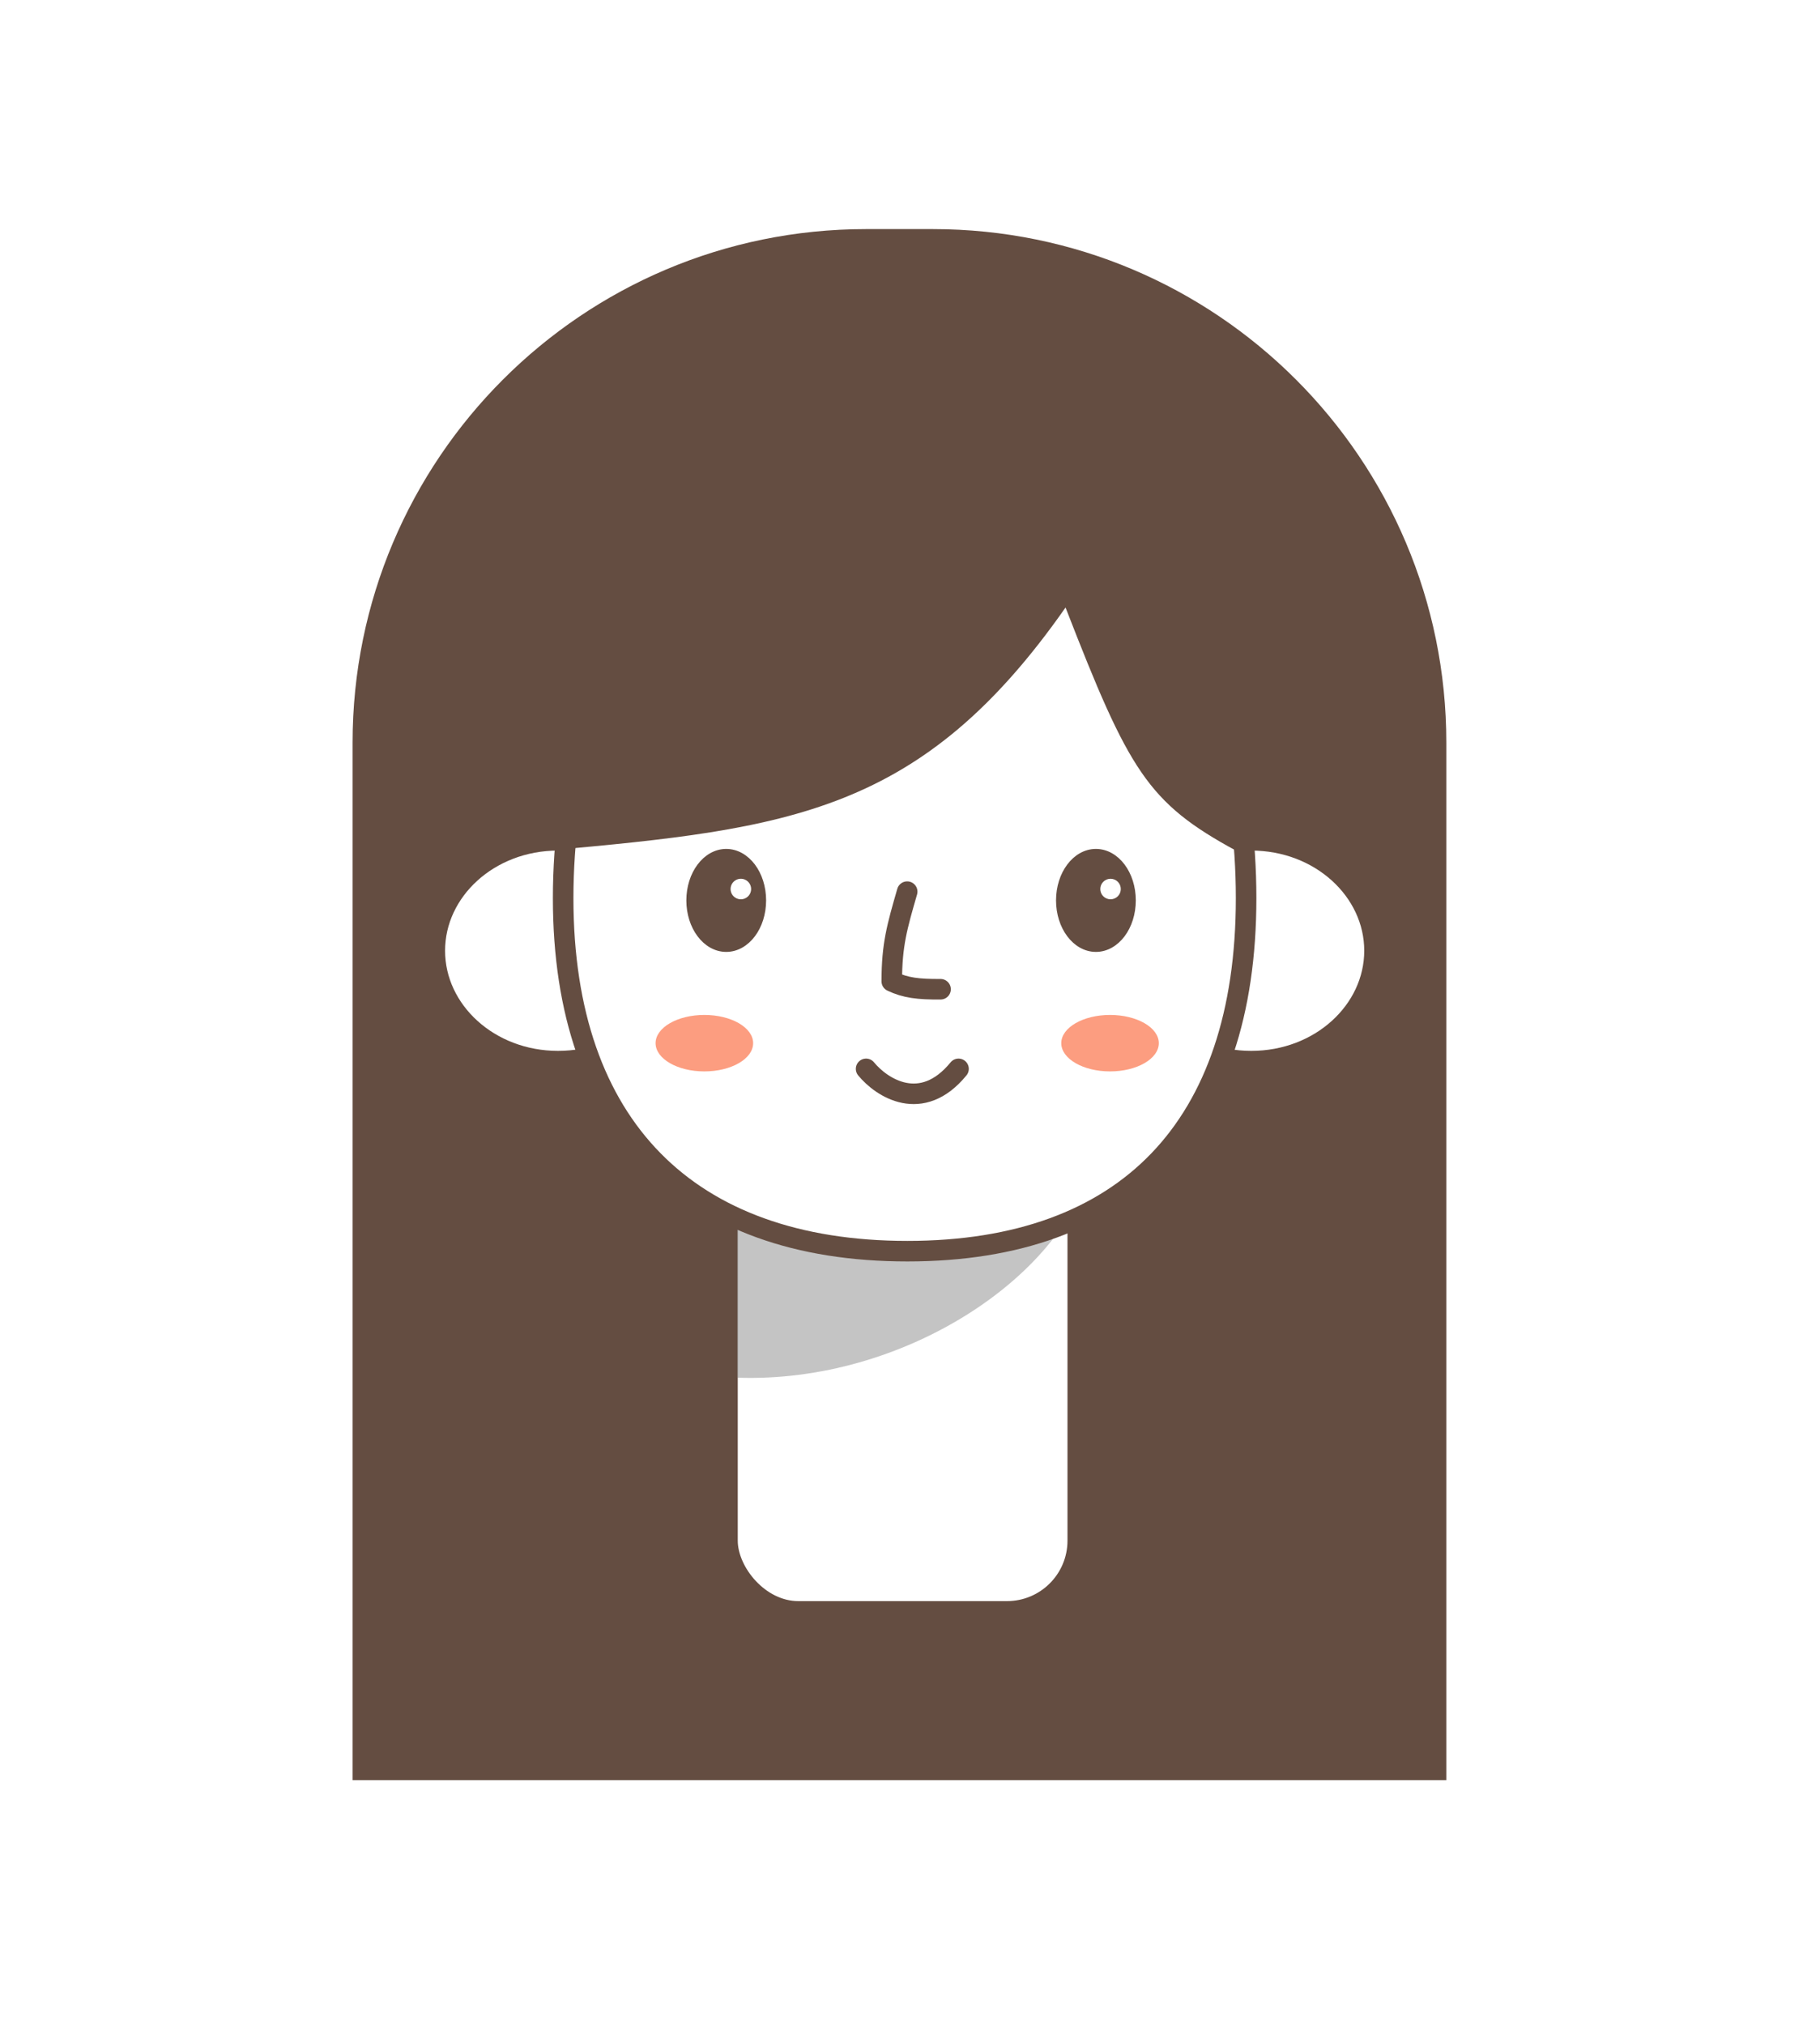
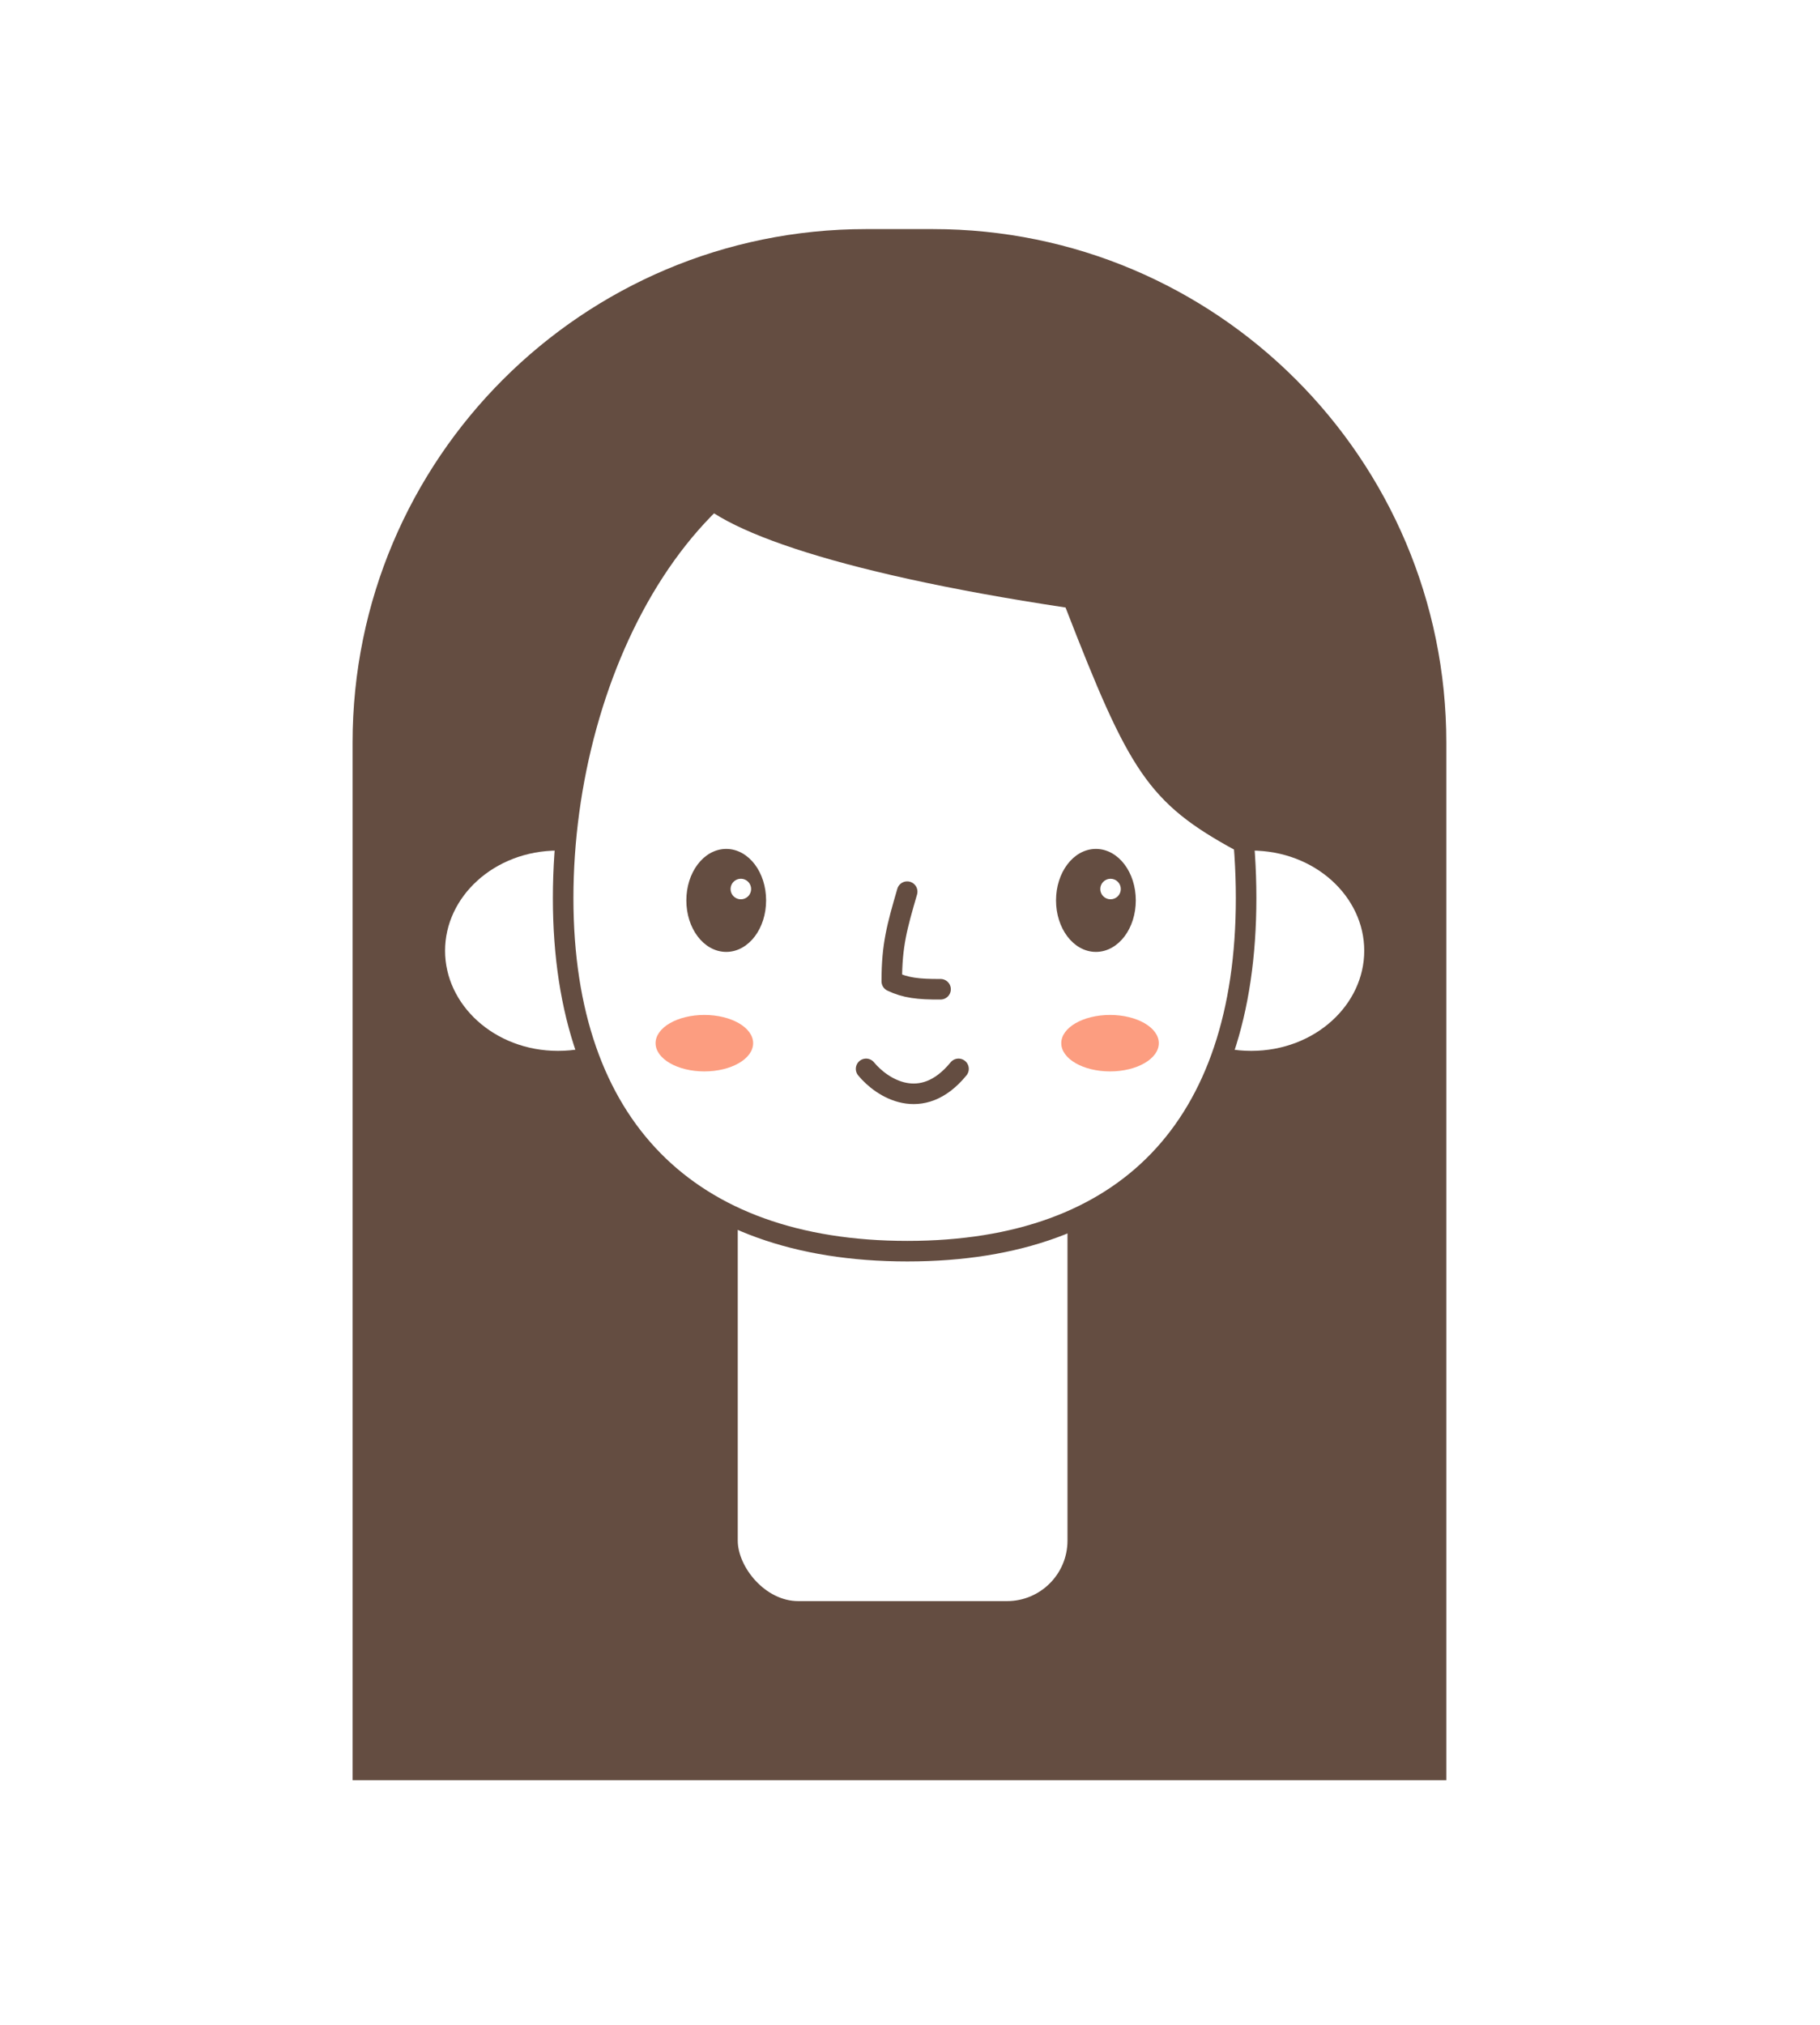
<svg xmlns="http://www.w3.org/2000/svg" width="80" height="89" viewBox="0 0 80 89" fill="none">
  <path d="M15.498 32.64C15.498 20.174 25.604 10.068 38.069 10.068H41.004C53.47 10.068 63.575 20.174 63.575 32.64V78.234H15.498V32.64Z" fill="#644D41" />
  <rect x="31.977" y="41.894" width="15.397" height="28.921" rx="3.11" fill="white" stroke="#644D41" stroke-width="0.903" stroke-linecap="round" />
-   <path d="M32.404 60.545V51.301H47.889C46.723 56.041 39.769 60.801 32.404 60.545Z" fill="#7E7E7E" fill-opacity="0.45" />
  <path d="M29.946 41.781C29.946 44.419 27.565 46.634 24.529 46.634C21.493 46.634 19.112 44.419 19.112 41.781C19.112 39.142 21.493 36.928 24.529 36.928C27.565 36.928 29.946 39.142 29.946 41.781Z" fill="white" stroke="#644D41" stroke-width="0.903" />
  <path d="M49.583 41.781C49.583 44.419 51.965 46.634 55.001 46.634C58.036 46.634 60.418 44.419 60.418 41.781C60.418 39.142 58.036 36.928 55.001 36.928C51.965 36.928 49.583 39.142 49.583 41.781Z" fill="white" stroke="#644D41" stroke-width="0.903" />
  <path d="M54.774 39.47C54.774 44.537 53.429 48.402 50.934 50.998C48.441 53.592 44.737 54.985 39.884 54.985C35.03 54.985 31.264 53.592 28.711 50.994C26.156 48.396 24.754 44.532 24.754 39.47C24.754 34.401 26.161 29.113 28.767 25.107C31.37 21.106 35.139 18.419 39.884 18.419C44.627 18.419 48.335 21.104 50.878 25.103C53.426 29.109 54.774 34.397 54.774 39.47Z" fill="white" stroke="#644D41" stroke-width="0.903" stroke-linecap="round" />
  <path d="M39.876 39.185C39.431 40.723 39.199 41.526 39.199 43.126C39.795 43.411 40.365 43.482 41.343 43.474" stroke="#644D41" stroke-width="0.903" stroke-linecap="round" stroke-linejoin="round" />
  <path d="M31.922 41.72C32.387 41.72 32.8 41.468 33.093 41.078C33.385 40.688 33.562 40.154 33.562 39.57C33.562 38.986 33.385 38.452 33.093 38.062C32.8 37.672 32.387 37.42 31.922 37.42C31.457 37.42 31.044 37.672 30.752 38.062C30.459 38.452 30.282 38.986 30.282 39.57C30.282 40.154 30.459 40.688 30.752 41.078C31.044 41.468 31.457 41.72 31.922 41.72Z" fill="#644D41" stroke="#644D41" stroke-width="0.226" stroke-linecap="round" />
  <circle cx="32.565" cy="39.07" r="0.564" fill="white" stroke="#644D41" stroke-width="0.226" />
  <path d="M48.172 41.72C48.637 41.72 49.05 41.468 49.343 41.078C49.635 40.688 49.812 40.154 49.812 39.57C49.812 38.986 49.635 38.452 49.343 38.062C49.05 37.672 48.637 37.42 48.172 37.42C47.707 37.42 47.294 37.672 47.002 38.062C46.709 38.452 46.532 38.986 46.532 39.57C46.532 40.154 46.709 40.688 47.002 41.078C47.294 41.468 47.707 41.72 48.172 41.72Z" fill="#644D41" stroke="#644D41" stroke-width="0.226" stroke-linecap="round" />
  <circle cx="48.815" cy="39.07" r="0.451" fill="white" />
  <path d="M38.07 46.973C38.748 47.8 40.508 48.959 42.133 46.973" stroke="#644D41" stroke-width="0.903" stroke-linecap="round" stroke-linejoin="round" />
  <g filter="url('#filter0_f_4835_64400')">
    <ellipse cx="30.961" cy="45.844" rx="2.144" ry="1.241" fill="#FC9D80" />
  </g>
  <g filter="url('#filter1_f_4835_64400')">
    <ellipse cx="48.793" cy="45.844" rx="2.144" ry="1.241" fill="#FC9D80" />
  </g>
-   <path d="M46.837 26.698C40.517 35.727 34.715 36.423 24.076 37.379C26.051 23.564 25.092 18.645 41.343 17.968C54.322 18.758 54.01 25.78 54.322 37.379C50.448 35.275 49.623 33.876 46.837 26.698Z" fill="#644D41" />
+   <path d="M46.837 26.698C26.051 23.564 25.092 18.645 41.343 17.968C54.322 18.758 54.01 25.78 54.322 37.379C50.448 35.275 49.623 33.876 46.837 26.698Z" fill="#644D41" />
  <defs>
    <filter id="filter0_f_4835_64400" x="26.108" y="41.894" width="9.706" height="7.9" filterUnits="userSpaceOnUse" color-interpolation-filters="sRGB">
      <feFlood flood-opacity="0" result="BackgroundImageFix" />
      <feBlend mode="normal" in="SourceGraphic" in2="BackgroundImageFix" result="shape" />
      <feGaussianBlur stdDeviation="1.354" result="effect1_foregroundBlur_4835_64400" />
    </filter>
    <filter id="filter1_f_4835_64400" x="43.94" y="41.894" width="9.706" height="7.9" filterUnits="userSpaceOnUse" color-interpolation-filters="sRGB">
      <feFlood flood-opacity="0" result="BackgroundImageFix" />
      <feBlend mode="normal" in="SourceGraphic" in2="BackgroundImageFix" result="shape" />
      <feGaussianBlur stdDeviation="1.354" result="effect1_foregroundBlur_4835_64400" />
    </filter>
  </defs>
</svg>